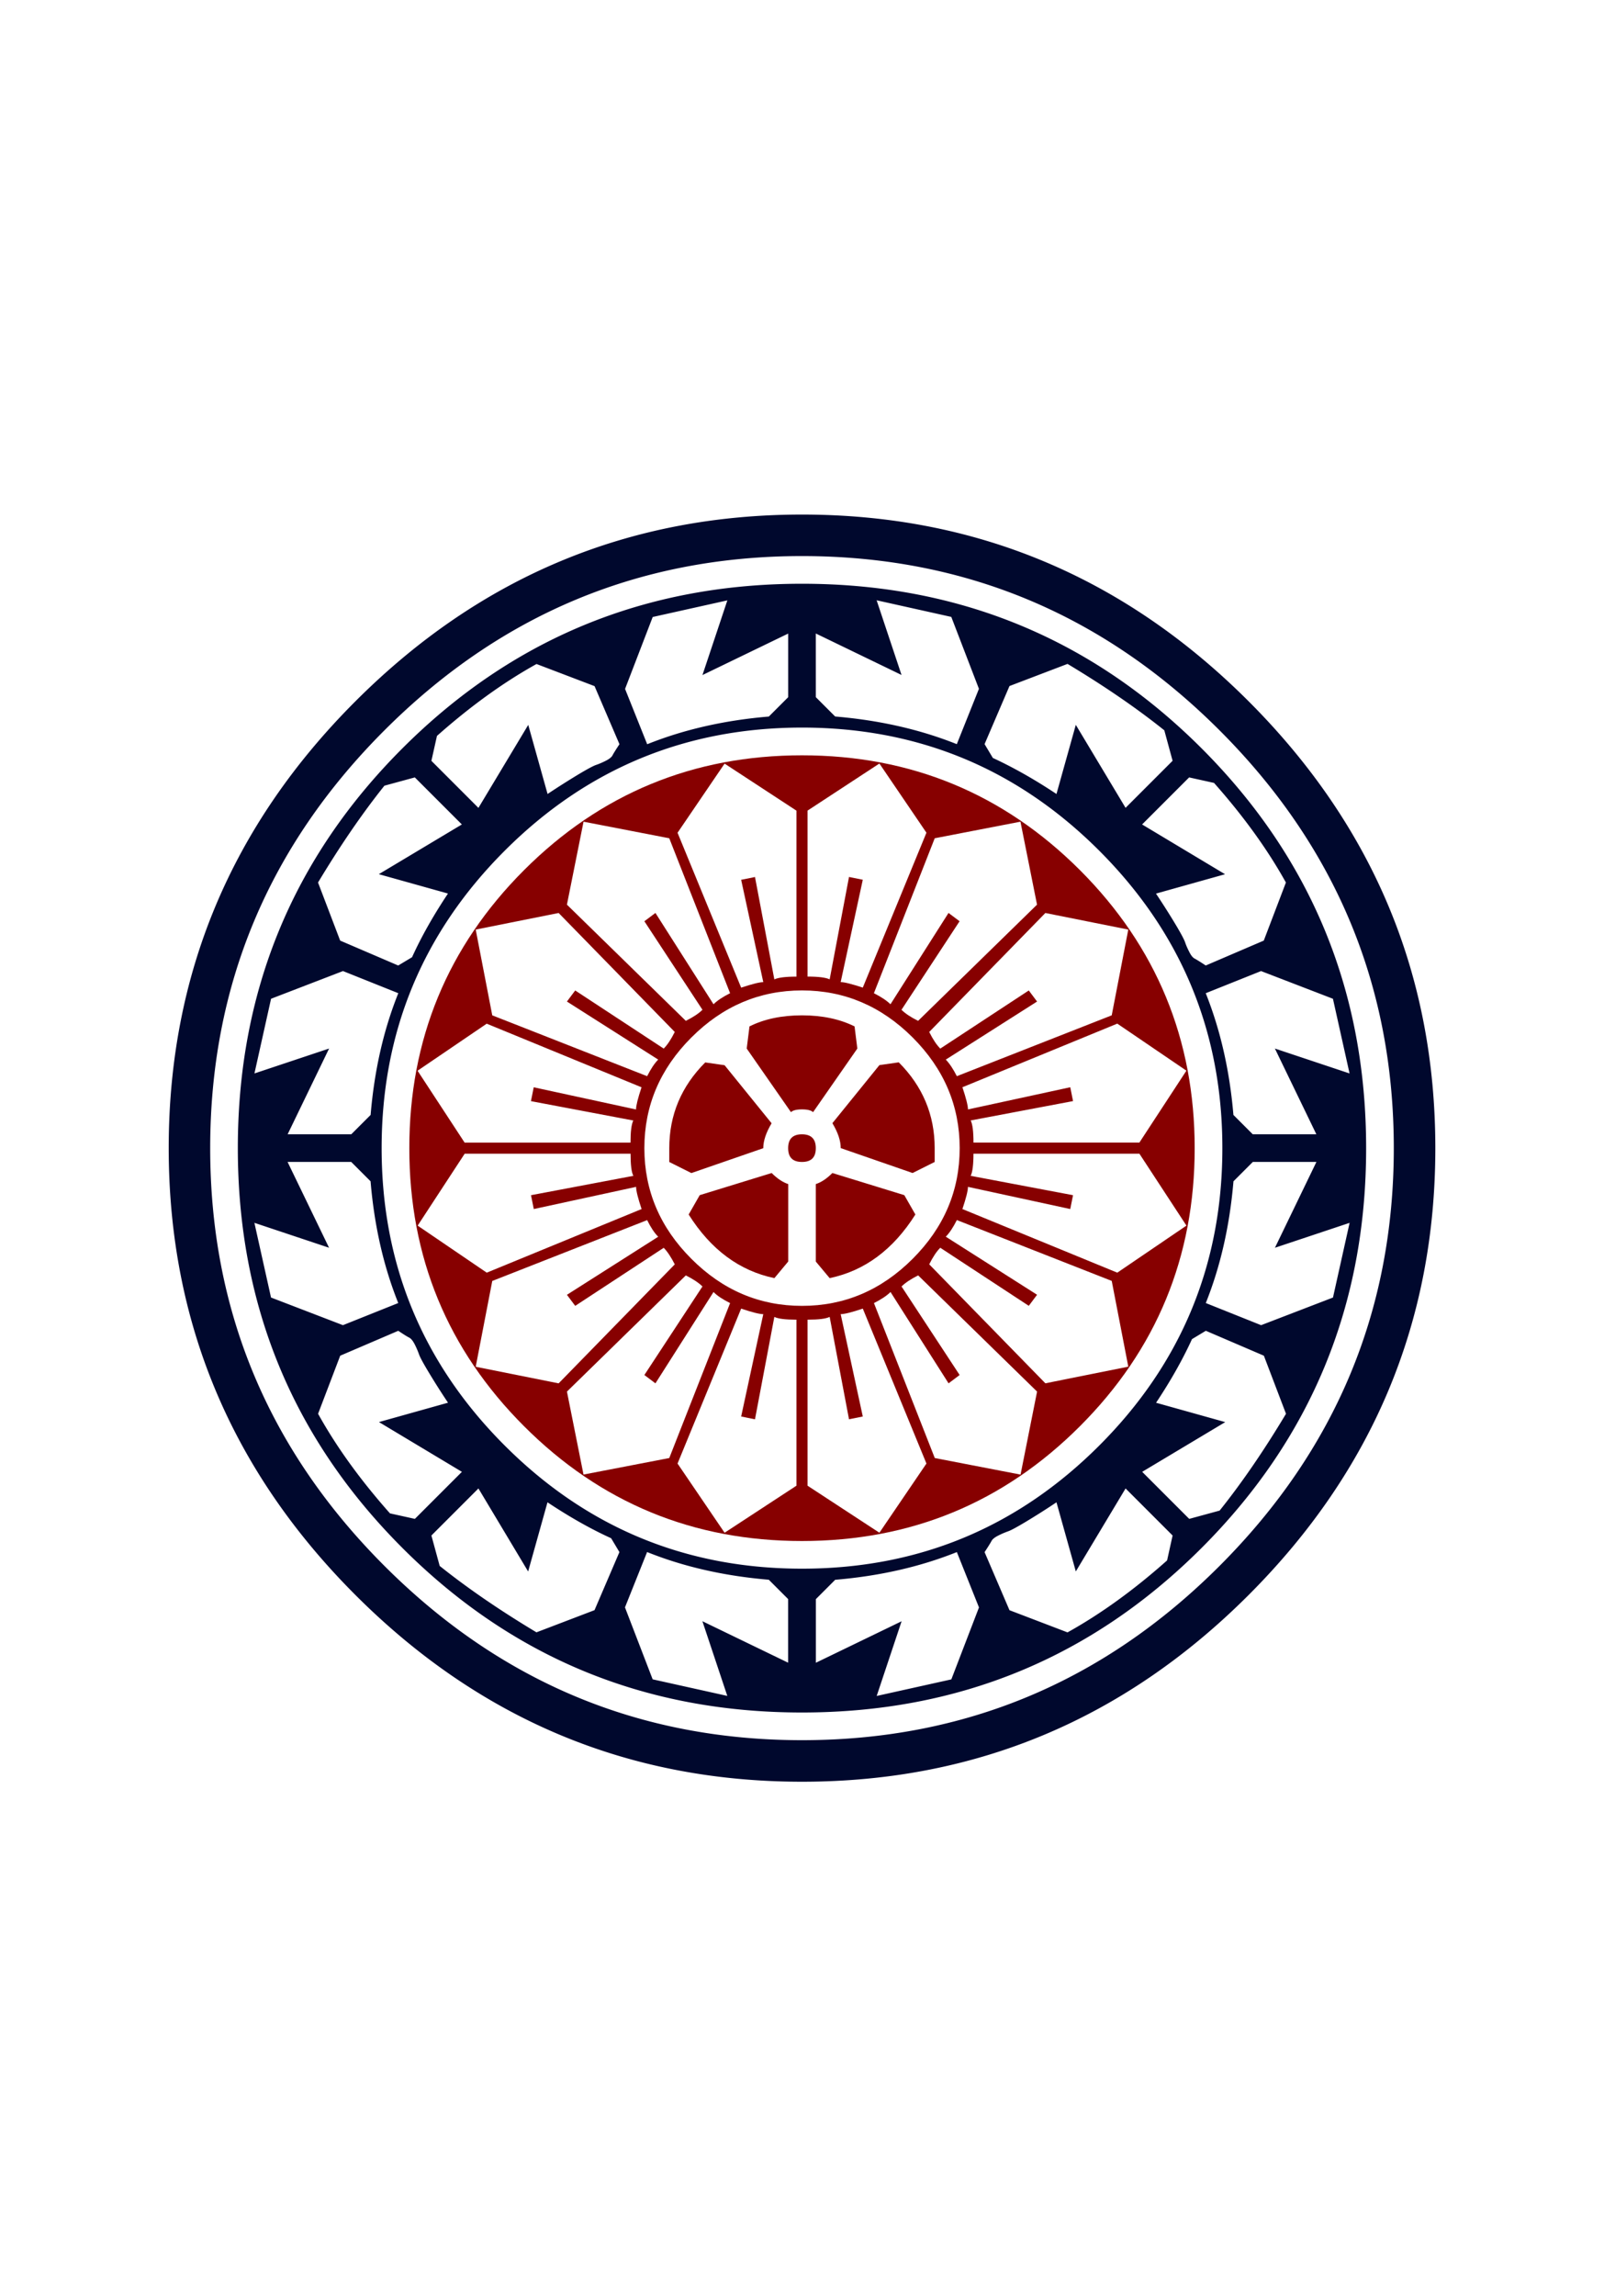
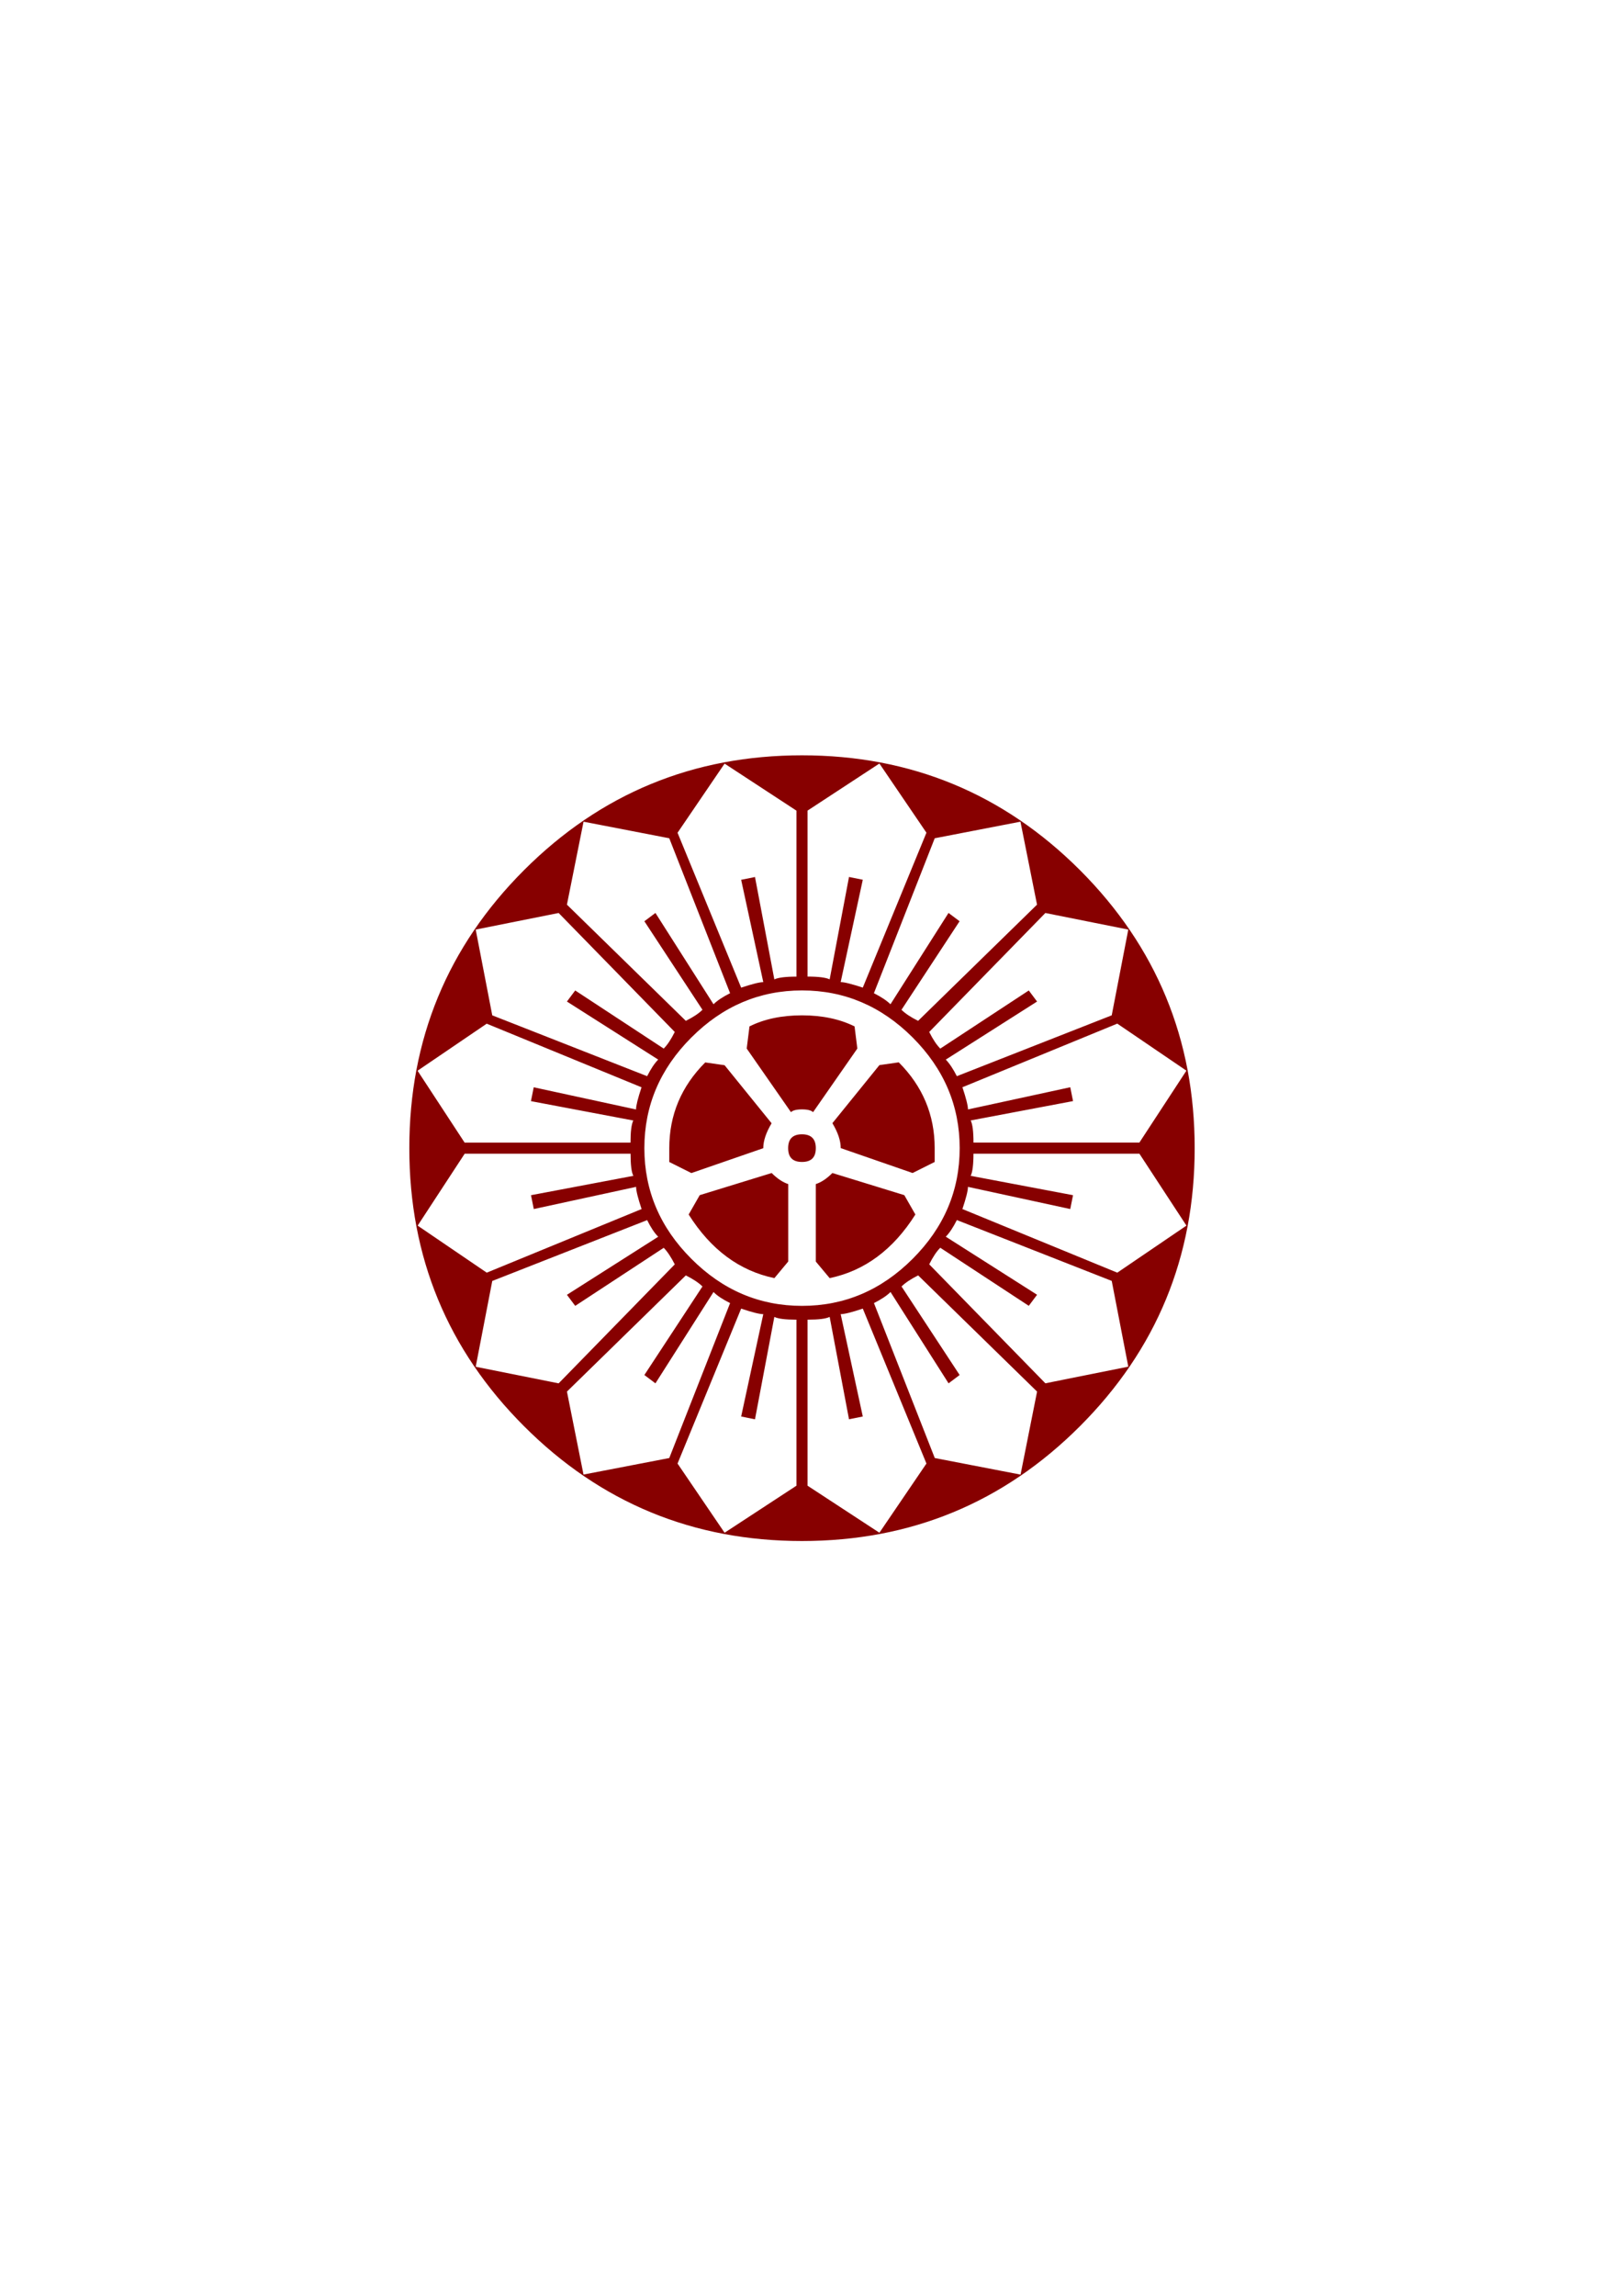
<svg xmlns="http://www.w3.org/2000/svg" viewBox="0 0 139.764 200">
  <path d="M45.664 124.22c-6.667-6.663-9.998-14.738-9.998-24.216 0-9.478 3.331-17.553 9.998-24.22 6.663-6.662 14.738-9.998 24.216-9.998 9.478 0 17.552 3.336 24.22 9.998 6.662 6.667 9.998 14.742 9.998 24.22 0 9.482-3.336 17.553-9.999 24.216-6.667 6.667-14.741 9.998-24.22 9.998-9.477 0-17.552-3.331-24.215-9.998zm-5.178-24.7H54.94c0-.964.08-1.601.242-1.928l-8.918-1.686.242-1.206 8.914 1.932c0-.322.157-.964.48-1.932L42.409 89.16l-6.025 4.097zm1.927 11.325l13.492-5.541c-.323-.964-.48-1.606-.48-1.932l-8.914 1.932-.242-1.206 8.918-1.686c-.166-.319-.242-.964-.242-1.928H40.49l-4.098 6.264zm.48-22.412l13.496 5.3c.322-.638.64-1.122.964-1.445l-7.954-5.057.722-.964 7.712 5.062c.322-.323.64-.803.963-1.448L48.677 79.519l-7.227 1.444zm5.784 32.052l10.12-10.362c-.327-.64-.646-1.12-.964-1.443l-7.712 5.057-.722-.964 7.954-5.057c-.327-.323-.646-.803-.964-1.448l-13.496 5.3-1.443 7.473zm.722-41.692l10.361 10.12c.642-.323 1.122-.638 1.448-.964l-5.061-7.712.964-.722 5.061 7.954c.323-.323.803-.642 1.444-.964l-5.3-13.495-7.469-1.444zm8.918 48.197l5.3-13.495c-.646-.322-1.126-.641-1.445-.964l-5.061 7.954-.964-.726 5.061-7.712c-.326-.322-.806-.641-1.448-.964L49.4 121.203l1.444 7.227zm1.927-36.63c-2.734 2.735-4.097 5.946-4.097 9.64 0 3.698 1.363 6.909 4.097 9.64 2.73 2.734 5.941 4.097 9.64 4.097 3.694 0 6.905-1.363 9.64-4.098 2.73-2.73 4.097-5.94 4.097-9.639 0-3.694-1.367-6.905-4.098-9.64-2.734-2.73-5.945-4.097-9.64-4.097-3.698 0-6.908 1.367-9.639 4.098zm0 11.81l-1.927-.964v-1.202c0-2.892 1.044-5.38 3.133-7.47l1.686.242 4.098 5.058c-.484.807-.726 1.529-.726 2.17zm-1.206-29.64l5.542 13.49c.964-.318 1.605-.48 1.928-.48l-1.928-8.913 1.206-.242 1.686 8.918c.319-.157.964-.242 1.928-.242V70.606l-6.264-4.098zM69.4 129.398V114.94c-.964 0-1.61-.08-1.928-.242l-1.686 8.918-1.206-.242 1.928-8.914c-.323 0-.964-.157-1.928-.484l-5.542 13.495 4.098 6.026zm-.722-19.52l-1.202 1.443c-3.053-.637-5.542-2.488-7.47-5.541l.964-1.686 6.268-1.928c.48.48.964.806 1.444.964v6.747zm-3.372-20.481c1.283-.642 2.807-.964 4.578-.964 1.766 0 3.291.326 4.578.964l.242 1.928-3.856 5.541c-.162-.157-.484-.242-.964-.242s-.807.085-.964.242l-3.856-5.541zm4.574 11.805c-.807 0-1.206-.4-1.206-1.202 0-.803.4-1.206 1.206-1.206.802 0 1.206.407 1.206 1.206 0 .807-.4 1.202-1.206 1.202zm.484-30.6v14.455c.964 0 1.605.085 1.928.242l1.686-8.918 1.201.242-1.927 8.914c.318 0 .964.165 1.927.48l5.546-13.491-4.098-6.026zm10.361 56.868l-5.546-13.495c-.963.327-1.605.484-1.927.484l1.927 8.914-1.201.242-1.686-8.918c-.323.165-.964.242-1.928.242v14.46l6.263 4.097zm-9.64-17.593v-6.747c.485-.158.965-.484 1.445-.964l6.267 1.928.964 1.686c-1.928 3.053-4.42 4.904-7.47 5.541zm10.362-8.675l-1.928.964-6.263-2.17c0-.641-.242-1.363-.726-2.17l4.097-5.058 1.686-.242c2.085 2.09 3.13 4.578 3.13 7.47v1.206zm0-28.192l-5.3 13.495c.642.326 1.122.645 1.444.964l5.058-7.954.964.722-5.062 7.712c.323.326.803.641 1.448.964l10.362-10.12-1.444-7.227zm8.918 48.193l-10.362-10.12c-.645.323-1.125.646-1.448.964l5.062 7.712-.964.726-5.058-7.954c-.326.323-.806.642-1.444.964l5.3 13.495 7.474 1.444zm.722-41.684l-10.12 10.362c.323.645.641 1.125.964 1.448l7.712-5.062.722.964-7.954 5.057c.319.327.641.807.964 1.444l13.495-5.3 1.444-7.469zm5.783 32.044l-13.495-5.3c-.323.646-.645 1.126-.964 1.449l7.954 5.057-.722.964-7.712-5.058c-.327.323-.645.807-.964 1.444l10.12 10.362 7.227-1.448zm.484-22.408L83.86 94.696c.323.968.484 1.61.484 1.932l8.913-1.932.242 1.206-8.917 1.686c.161.327.242.964.242 1.928h14.455l4.098-6.264zm1.928 11.329h-14.46c0 .964-.084 1.605-.241 1.928l8.917 1.686-.242 1.206-8.913-1.932c0 .326-.161.964-.484 1.932l13.495 5.541 6.026-4.097z" fill="#870000" />
-   <path d="M30.967 138.917C20.126 128.075 14.701 115.1 14.701 100c0-15.1 5.42-28.075 16.266-38.917C41.81 50.238 54.783 44.817 69.884 44.817c15.1 0 28.071 5.421 38.917 16.266C119.64 71.925 125.067 84.9 125.067 100c0 15.1-5.421 28.071-16.266 38.917-10.846 10.841-23.82 16.266-38.917 16.266-15.105 0-28.075-5.421-38.917-16.266zm2.529-75.305C23.376 73.732 18.315 85.868 18.315 100c0 14.136 5.062 26.264 15.181 36.384 10.12 10.12 22.251 15.18 36.384 15.18 14.132 0 26.268-5.057 36.388-15.18 10.119-10.124 15.18-22.252 15.18-36.384 0-14.132-5.057-26.268-15.18-36.388-10.12-10.12-22.256-15.18-36.388-15.18-14.133 0-26.265 5.06-36.384 15.18zm1.565 71.207C25.502 125.26 20.723 113.653 20.723 100c0-13.652 4.78-25.264 14.338-34.819 9.559-9.559 21.166-14.338 34.819-14.338 13.652 0 25.26 4.783 34.823 14.338 9.554 9.559 14.334 21.167 14.334 34.819 0 13.657-4.78 25.264-14.334 34.819-9.563 9.559-21.17 14.334-34.823 14.334-13.653.004-25.26-4.771-34.82-14.334zm-11.442-47.83l-1.448 6.505 6.505-2.17-3.613 7.47h5.545l1.686-1.686c.323-3.856 1.121-7.389 2.412-10.603l-4.82-1.928zm6.263 28.43l4.82-1.928c-1.287-3.214-2.09-6.747-2.412-10.603l-1.686-1.686h-5.546l3.614 7.473-6.505-2.17 1.448 6.506zm10.362-43.611l-4.098-4.098-2.65.722c-1.928 2.412-3.856 5.223-5.784 8.433l1.928 5.058 5.058 2.17 1.206-.722c.802-1.767 1.843-3.614 3.13-5.546l-6.026-1.686zm-1.206 50.363a63.409 63.409 0 01-1.686-2.654c-.484-.803-.763-1.323-.843-1.565a7.56 7.56 0 00-.363-.843c-.161-.319-.323-.516-.48-.601-.165-.08-.484-.278-.964-.6l-5.058 2.169-1.928 5.058c1.602 2.891 3.695 5.783 6.264 8.675l2.17.48 4.098-4.098-7.228-4.335zm4.94-48.076c-7.15 7.15-10.724 15.782-10.724 25.905 0 10.12 3.573 18.755 10.724 25.901 7.147 7.147 15.782 10.725 25.902 10.725 10.123 0 18.754-3.574 25.905-10.725 7.147-7.146 10.725-15.782 10.725-25.901 0-10.123-3.578-18.755-10.725-25.905-7.15-7.147-15.782-10.725-25.905-10.725-10.12.004-18.755 3.578-25.902 10.725zm3.735-4.941a73.003 73.003 0 012.654-1.686c.799-.48 1.323-.758 1.565-.843.242-.08.52-.198.843-.359.318-.161.52-.323.6-.484.081-.157.28-.48.602-.964l-2.17-5.058-5.058-1.927c-2.892 1.605-5.783 3.698-8.675 6.263l-.484 2.17 4.098 4.098 4.34-7.228zm-6.025 60.486l-4.098 4.098.722 2.65c2.412 1.928 5.219 3.856 8.433 5.783l5.058-1.931 2.17-5.058-.722-1.206c-1.77-.803-3.614-1.847-5.546-3.13l-1.686 6.026zm25.304-67.23l1.686-1.686v-5.541l-7.47 3.613 2.17-6.505-6.505 1.448-2.408 6.263 1.928 4.82c3.206-1.286 6.743-2.09 10.599-2.412zm-10.123 83.855l6.505 1.444-2.17-6.505 7.47 3.613v-5.541l-1.686-1.686c-3.856-.323-7.393-1.121-10.603-2.412l-1.928 4.82zM71.086 60.72l1.686 1.686c3.855.323 7.389 1.126 10.599 2.408l1.928-4.82-2.408-6.263-6.506-1.448 2.17 6.505-7.47-3.613zm14.217 79.282l-1.928-4.82c-3.214 1.287-6.748 2.09-10.6 2.412l-1.685 1.686v5.541l7.47-3.613-2.17 6.505 6.505-1.444zm6.752-70.848l1.685-6.022 4.336 7.228 4.098-4.098-.722-2.654c-2.408-1.928-5.219-3.856-8.434-5.784l-5.057 1.928-2.17 5.058.722 1.206c1.762.815 3.614 1.855 5.542 3.138zm0 61.692a63.409 63.409 0 01-2.654 1.686c-.807.484-1.323.762-1.565.843a7.25 7.25 0 00-.843.363c-.323.161-.525.327-.601.484-.085.161-.282.48-.601.964l2.17 5.058 5.057 1.932c2.892-1.606 5.784-3.695 8.676-6.268l.48-2.17-4.098-4.098-4.336 7.228zm8.671-53.017a67.869 67.869 0 011.686 2.654c.484.807.758 1.327.843 1.565.08.242.197.524.363.843.157.323.318.52.48.601.161.085.484.282.964.6l5.057-2.169 1.928-5.058c-1.605-2.891-3.698-5.783-6.263-8.675l-2.17-.48-4.098 4.098 7.228 4.335zm-1.202 50.363l4.098 4.098 2.65-.722c1.928-2.408 3.855-5.215 5.783-8.433l-1.928-5.058-5.057-2.17-1.206.726c-.807 1.767-1.847 3.614-3.13 5.542l6.026 1.686zm10.357-43.615l-4.82 1.928c1.283 3.214 2.086 6.747 2.413 10.603l1.685 1.686h5.542l-3.614-7.47 6.506 2.17-1.448-6.505zm6.268 28.434l1.448-6.505-6.506 2.17 3.614-7.474h-5.541l-1.686 1.686c-.327 3.856-1.126 7.389-2.412 10.603l4.82 1.928z" fill="#00082d" />
</svg>